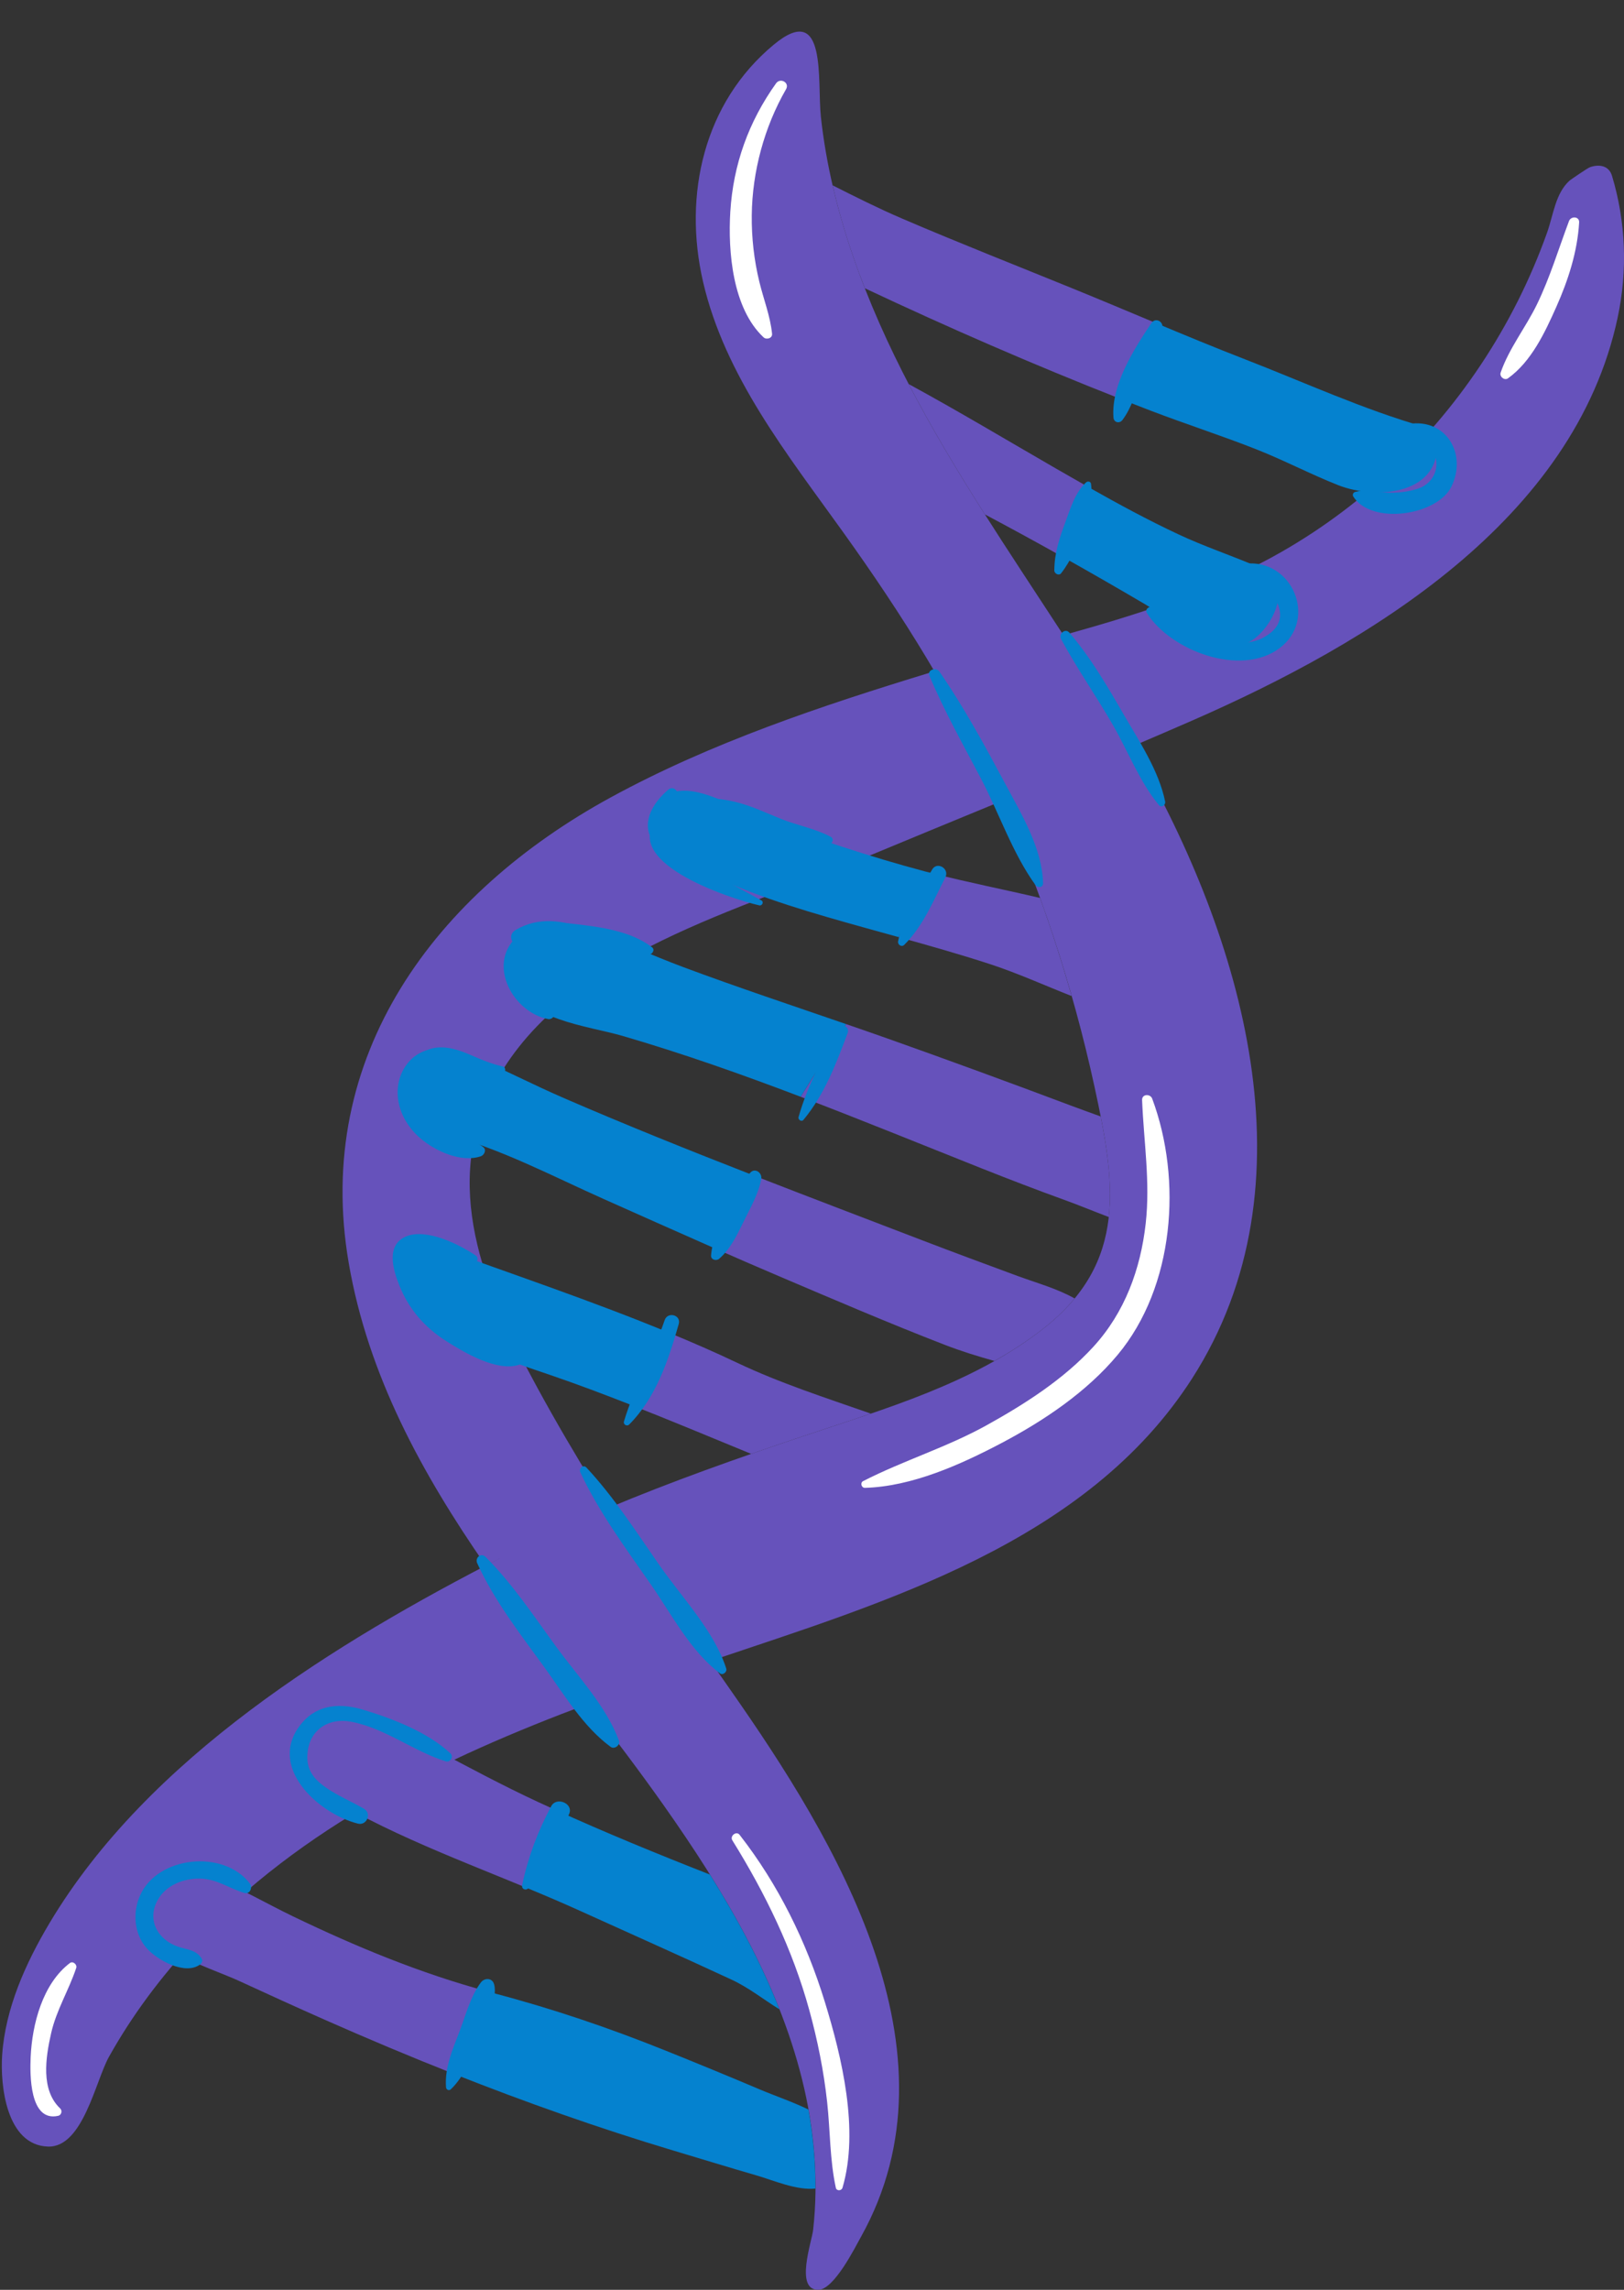
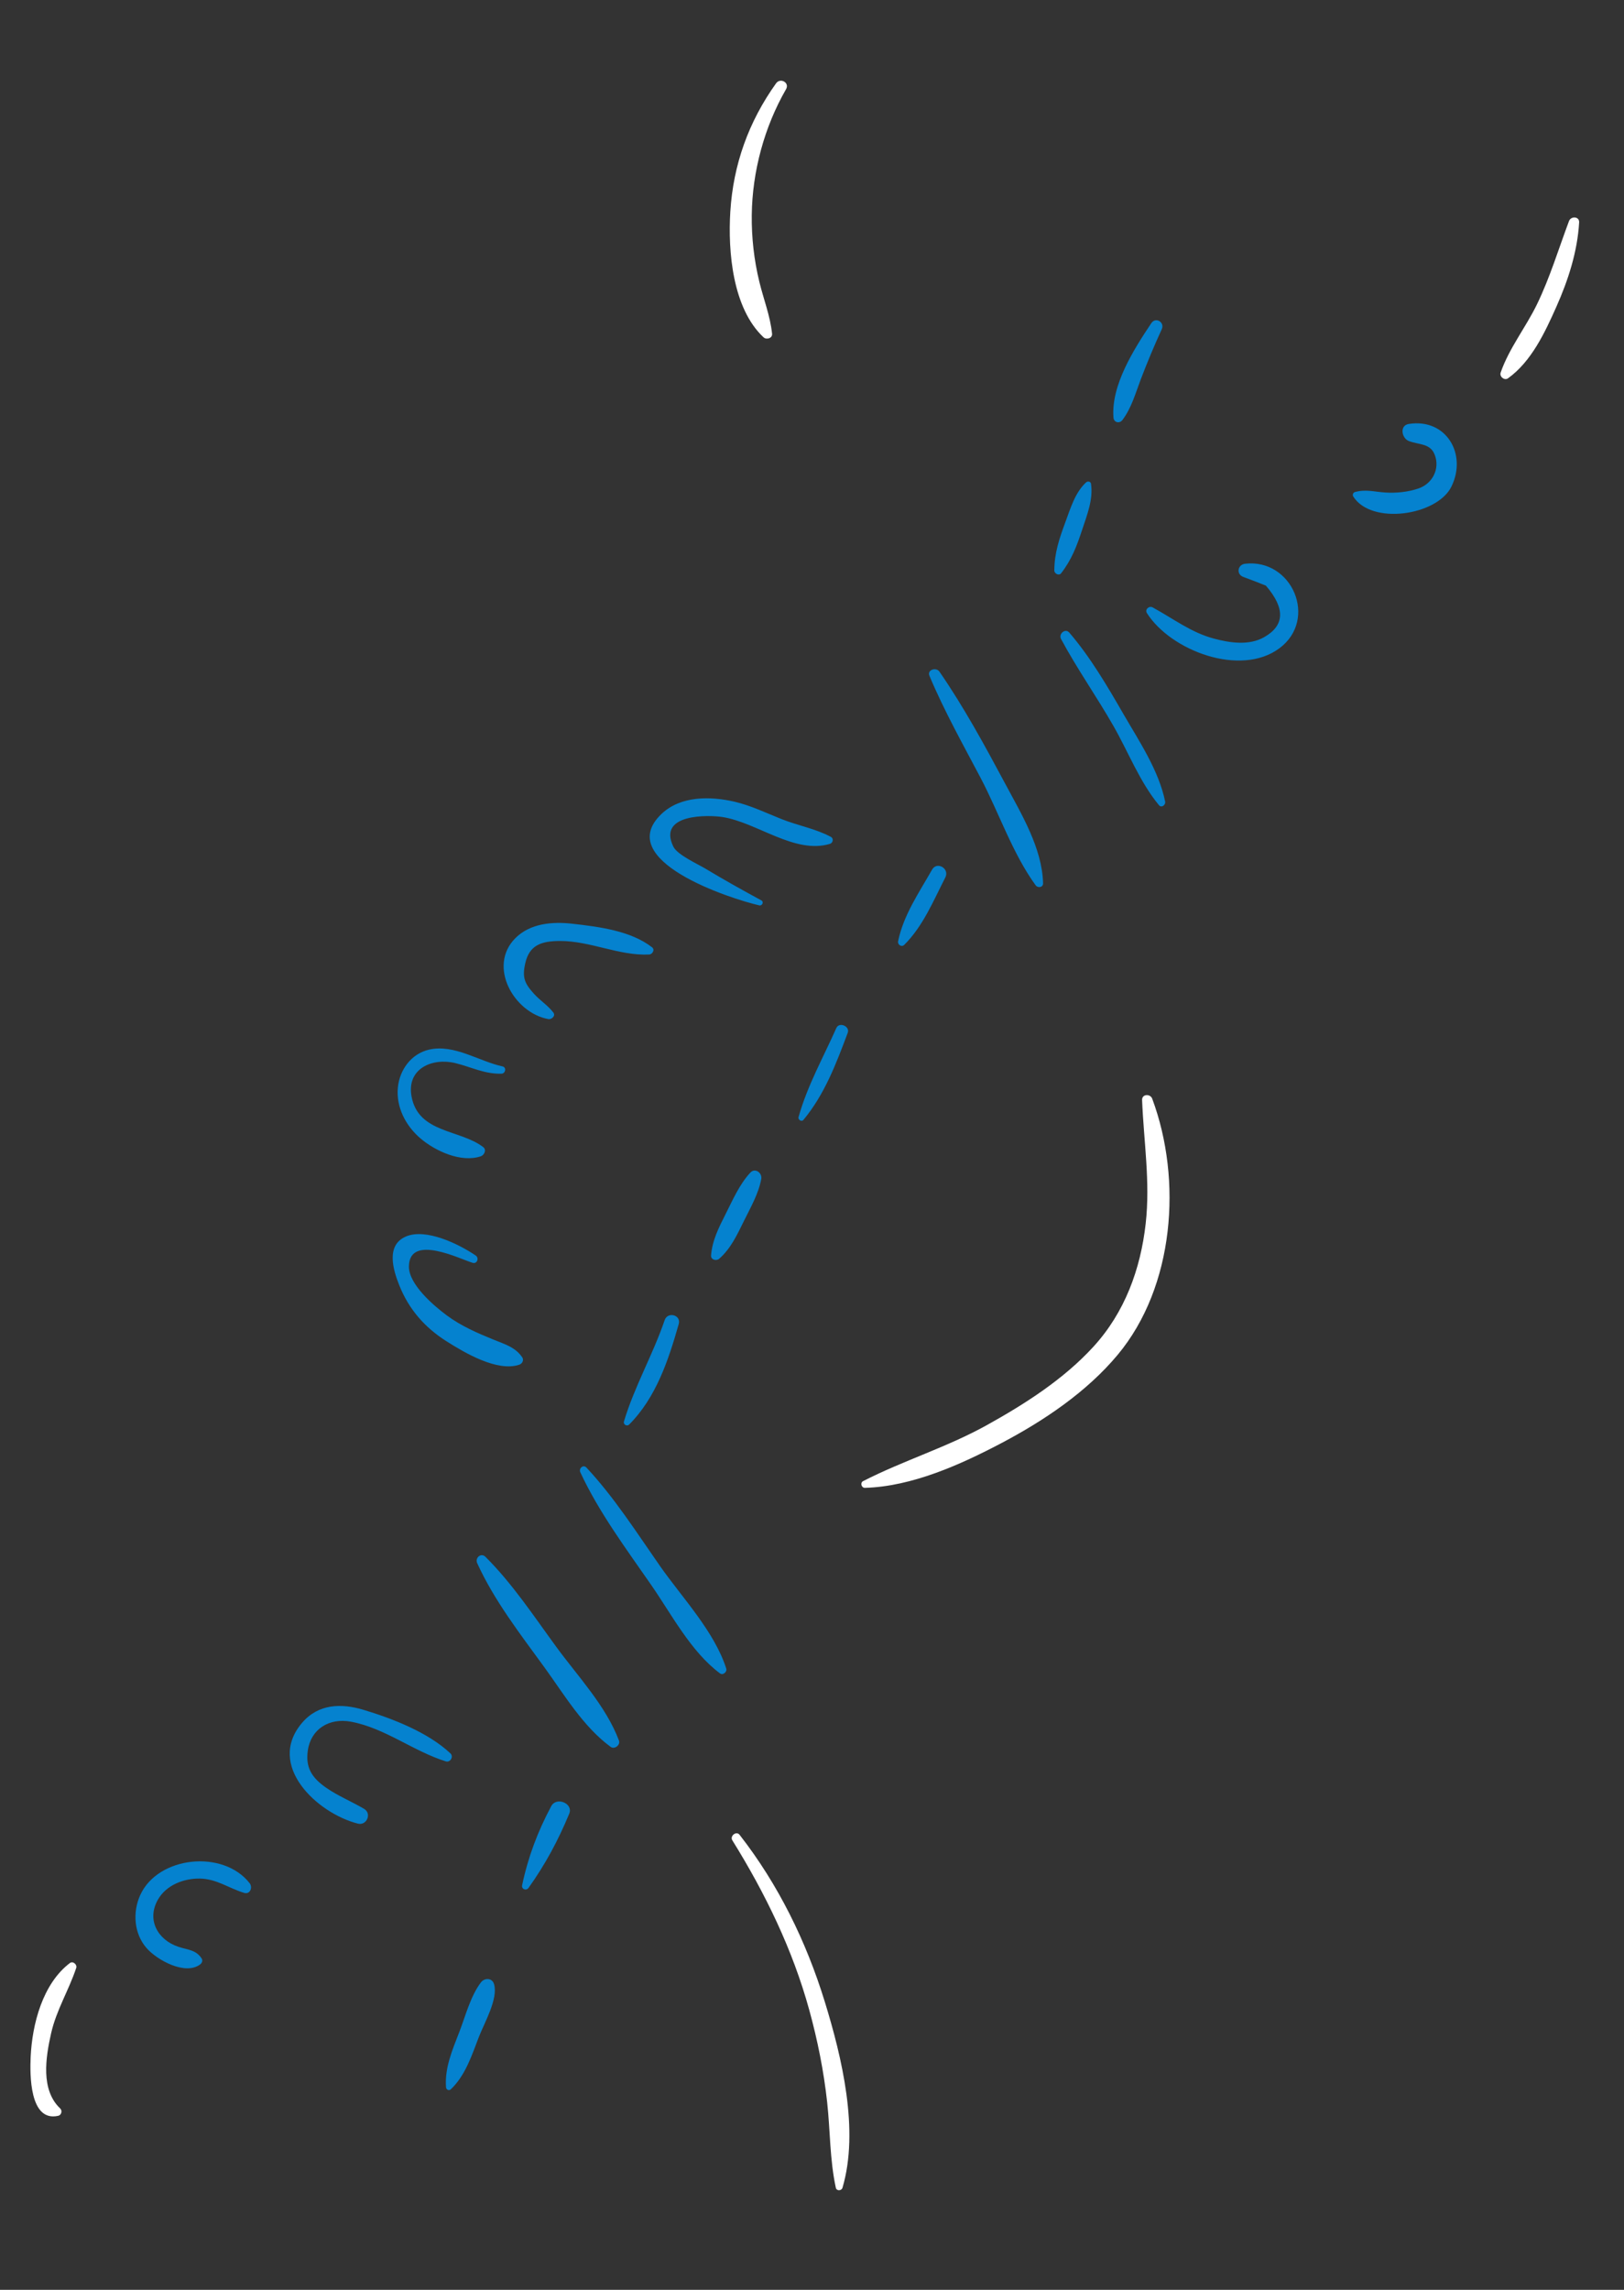
<svg xmlns="http://www.w3.org/2000/svg" fill="#000000" height="507" preserveAspectRatio="xMidYMid meet" version="1" viewBox="-0.4 -7.0 359.6 507.0" width="359.6" zoomAndPan="magnify">
  <rect x="-0.4" y="-7.0" width="359.6" height="507.0" fill="#333333" stroke="none" />
  <defs>
    <clipPath id="a">
-       <path d="M 32 29 L 359.199 29 L 359.199 500 L 32 500 Z M 32 29" />
-     </clipPath>
+       </clipPath>
  </defs>
  <g>
    <g id="change1_1">
-       <path d="M 251.156 159.648 C 230.234 123.137 202.383 90.047 188.52 49.816 C 185.055 39.762 182.508 29.422 181.363 18.836 C 180.52 10.992 182.84 -6.984 170.938 2.887 C 155.441 15.734 150.832 36.137 155.27 55.363 C 160.086 76.246 173.984 93.648 186.203 110.703 C 199.348 129.035 211.141 147.773 220.414 168.387 C 229.805 189.258 237.062 211.145 241.93 233.508 C 246.574 254.836 249.48 272.445 230.52 287.254 C 215.086 299.312 195.625 304.902 177.34 311.023 C 162.812 315.883 148.418 320.977 134.34 326.879 C 138.508 333.484 142.773 340.02 147.051 346.484 C 150.238 351.293 153.531 356.039 156.852 360.773 C 195.504 347.738 240.211 334.617 263.559 298.223 C 291.195 255.141 274.566 200.492 251.156 159.648 Z M 129.84 370.184 C 129.855 370.203 129.871 370.227 129.887 370.246 C 97.594 382.293 66.395 397.379 42.441 422.98 C 35.242 430.684 28.871 439.199 23.727 448.406 C 20.742 453.758 17.957 468.543 10.219 468.281 C 0.988 467.965 -0.383 454.711 0.078 447.996 C 0.793 437.621 5.293 427.648 10.547 418.828 C 32.363 382.219 73.875 356.691 110.879 337.727 L 107.266 339.617 C 112.516 347.281 118.012 354.676 123.426 361.785 C 125.527 364.547 127.676 367.348 129.84 370.184" fill="#6652bb" />
-     </g>
+       </g>
    <g clip-path="url(#a)" id="change2_1">
-       <path d="M 45.895 408.438 C 43.988 407.77 42.32 407.5 40.82 407.785 C 41.004 406.91 39.883 406.043 39.055 406.812 C 34.445 411.09 29.738 417.906 35.762 423.262 C 40.16 427.168 47.391 429.234 52.711 431.684 C 58.977 434.574 65.258 437.438 71.566 440.227 C 80.938 444.371 90.43 448.367 100.02 452.16 C 102.605 446.117 105.113 440.043 107.543 433.934 C 92.594 429.891 78.438 424.023 64.488 417.312 C 58.387 414.383 52.285 410.688 45.895 408.438 Z M 95.566 380.16 C 89.457 376.922 82.062 371.992 74.957 371.477 C 66.242 370.844 60.98 380.102 66.285 385.262 C 65.723 385.648 65.609 386.66 66.301 387.129 C 81.688 397.512 99.172 403.945 116.238 411.004 C 118.324 405.23 120.34 399.43 122.281 393.602 C 121.121 393.074 119.961 392.555 118.805 392.016 C 110.906 388.344 103.258 384.238 95.566 380.16 Z M 233.488 96.777 C 222.641 90.516 211.836 84.039 200.812 78.039 C 205.941 87.91 211.691 97.461 217.676 106.891 C 223.23 109.844 228.758 112.852 234.246 115.93 C 236.145 110.812 238.258 105.777 240.477 100.777 C 238.145 99.457 235.812 98.121 233.488 96.777 Z M 191.105 56.828 C 209.641 65.562 228.504 73.773 247.52 81.246 C 250.23 75.684 252.863 70.09 255.27 64.414 C 249.344 61.938 243.422 59.441 237.473 57.016 C 224.715 51.812 211.898 46.785 199.234 41.344 C 194.074 39.129 189.02 36.582 183.965 34.039 C 185.195 39.371 186.73 44.633 188.52 49.816 C 189.332 52.18 190.199 54.516 191.105 56.828 Z M 177.34 311.023 C 182.316 309.355 187.383 307.727 192.43 305.996 C 182.414 302.484 172.418 299.289 162.785 294.715 C 157.871 292.383 152.871 290.207 147.824 288.121 C 145.09 293.523 142.238 298.855 139.07 303.969 C 148.074 307.5 156.984 311.234 165.934 314.91 C 169.723 313.59 173.527 312.297 177.34 311.023 Z M 203.785 267.609 C 191.293 262.812 178.762 258.055 166.27 253.184 C 163.168 258.441 160.172 263.762 157.344 269.172 C 162.297 271.352 167.258 273.516 172.242 275.633 C 184.391 280.801 196.547 286.027 208.863 290.789 C 212.441 292.172 216.102 293.309 219.797 294.336 C 223.527 292.234 227.125 289.906 230.52 287.254 C 233.324 285.062 235.641 282.812 237.555 280.496 C 233.68 278.297 229.016 277.027 224.949 275.527 C 217.887 272.914 210.82 270.312 203.785 267.609 Z M 236.551 237.727 C 223.086 232.66 209.578 227.715 196.02 222.906 C 193.004 221.836 189.98 220.793 186.957 219.75 C 183.613 225.121 180.23 230.469 176.871 235.832 C 190.297 240.941 203.602 246.383 216.969 251.695 C 223.117 254.141 229.305 256.512 235.527 258.766 C 238.625 259.887 241.848 261.23 245.113 262.465 C 245.875 255.551 244.895 248.148 243.328 240.203 C 241.055 239.379 238.781 238.566 236.551 237.727 Z M 198.543 200.48 C 205.297 202.355 212.039 204.266 218.707 206.434 C 224.875 208.441 230.832 211.16 236.887 213.535 C 234.801 206.223 232.484 198.977 229.898 191.824 C 221.996 189.957 214.012 188.398 206.156 186.383 C 203.738 191.148 201.195 195.844 198.543 200.48 Z M 156.875 360.766 C 156.867 360.766 156.859 360.77 156.852 360.773 C 153.531 356.039 150.238 351.293 147.051 346.484 C 146.496 345.645 145.945 344.793 145.391 343.953 C 135.898 329.773 126.797 315.328 118.633 300.348 C 107.812 280.504 97.363 257.168 108.109 234.977 C 122.457 205.344 160.746 195.527 189.062 183.719 C 199.785 179.246 210.543 174.836 221.289 170.402 C 220.992 169.73 220.715 169.055 220.414 168.387 C 216.254 159.137 211.578 150.266 206.508 141.637 C 206.207 141.73 205.902 141.816 205.598 141.91 C 181.504 149.273 157.051 157.426 134.867 169.535 C 96.043 190.73 68.918 226.703 76.82 272.664 C 81.094 297.488 92.988 319.18 107.152 339.652 C 108.398 339.004 109.641 338.363 110.879 337.727 L 107.266 339.617 C 112.516 347.281 118.012 354.676 123.426 361.785 C 125.527 364.547 127.676 367.348 129.84 370.184 C 129.855 370.203 129.871 370.227 129.887 370.246 C 129.883 370.246 129.871 370.25 129.863 370.254 C 135.586 377.734 141.242 385.18 146.543 392.695 C 159.602 411.215 171.688 431.227 177.203 453.422 C 179.906 464.297 180.895 475.602 179.648 486.758 C 179.363 489.293 175.539 500.098 180.82 499.992 C 184.285 499.922 188.863 490.742 190.27 488.219 C 213.102 447.211 184.707 400.543 161.391 367.242 C 159.883 365.09 158.379 362.926 156.875 360.766 Z M 357.801 63.297 C 348.211 108.285 302.57 135.457 263.82 152.438 C 259.344 154.398 254.848 156.328 250.344 158.246 C 245.52 149.914 240.348 141.754 235.074 133.637 C 250.402 129.367 265.594 124.648 279.684 117.215 C 298.953 107.047 315.449 91.879 327.504 73.746 C 333.535 64.68 338.465 54.871 342.129 44.613 C 343.613 40.457 344 35.789 347.195 32.949 C 347.289 32.867 351.07 30.219 351.723 30 C 353.586 29.367 355.82 29.555 356.539 31.918 C 359.621 42.098 360.012 52.902 357.801 63.297" fill="#6652bb" />
-     </g>
+       </g>
    <g id="change3_1">
      <path d="M 15.078 427.641 C 9.031 432.23 6.719 441.18 6.387 448.469 C 6.215 452.273 6.121 462.922 12.5 461.465 C 13.207 461.305 13.445 460.332 12.93 459.844 C 8.578 455.73 9.707 448.586 10.91 443.227 C 12.074 438.059 14.832 433.68 16.48 428.719 C 16.723 427.98 15.75 427.133 15.078 427.641 Z M 163.359 399.242 C 162.645 398.328 161.16 399.508 161.762 400.477 C 169.062 412.223 175.109 424.66 178.789 438.027 C 180.629 444.711 182.004 451.547 182.754 458.438 C 183.449 464.77 183.32 471.156 184.676 477.398 C 184.84 478.164 185.945 478.094 186.152 477.398 C 189.895 464.676 186.031 448.539 182.227 436.195 C 178.121 422.863 171.949 410.258 163.359 399.242 Z M 252.492 236.566 C 252.863 245.754 254.324 254.695 253.289 263.914 C 252.156 274.016 248.652 283.594 241.723 291.168 C 235.125 298.387 226.543 303.867 218.043 308.582 C 209.234 313.469 199.621 316.379 190.715 320.941 C 190.008 321.305 190.344 322.449 191.117 322.43 C 201.523 322.137 212.27 317.301 221.348 312.52 C 230.773 307.551 240.246 301.191 247.113 292.938 C 259.629 277.898 261.438 254.289 254.734 236.266 C 254.316 235.133 252.441 235.195 252.492 236.566 Z M 347.023 41.941 C 344.703 48.129 342.824 54.402 339.938 60.367 C 337.453 65.492 333.742 70.121 331.883 75.512 C 331.582 76.387 332.73 77.324 333.512 76.766 C 338.703 73.035 341.684 66.625 344.223 60.926 C 346.852 55.012 348.887 48.734 349.266 42.246 C 349.344 40.879 347.449 40.809 347.023 41.941 Z M 168.664 67.684 C 161.812 61.258 160.766 48.699 161.312 39.863 C 161.965 29.406 165.371 19.953 171.441 11.453 C 172.387 10.133 174.492 11.289 173.656 12.746 C 168.836 21.113 166.168 30.996 166.062 40.641 C 166.008 45.617 166.562 50.539 167.734 55.371 C 168.664 59.223 170.152 62.945 170.559 66.898 C 170.66 67.914 169.301 68.281 168.664 67.684" fill="#ffffff" />
    </g>
    <g id="change4_1">
-       <path d="M 167.855 455.637 C 160.961 452.715 154.039 449.871 147.098 447.078 C 134.426 441.98 121.953 437.746 108.75 434.273 C 108.344 434.164 107.945 434.043 107.543 433.934 C 105.113 440.043 102.605 446.117 100.02 452.16 C 115.992 458.477 132.227 464.223 148.578 469.125 C 154.781 470.984 160.973 472.887 167.191 474.691 C 171.008 475.801 175.902 477.992 180.164 477.582 C 180.195 471.715 179.648 465.855 178.609 460.078 C 175.125 458.375 171.301 457.094 167.855 455.637 Z M 122.281 393.602 C 120.34 399.43 118.324 405.23 116.238 411.004 C 120.211 412.648 124.16 414.324 128.059 416.094 C 139.23 421.168 150.457 426.145 161.586 431.32 C 165.438 433.109 168.672 435.727 172.195 437.895 C 168.105 427.488 162.754 417.566 156.797 408.055 C 145.184 403.5 133.633 398.766 122.281 393.602 Z M 277.297 118.148 C 271.754 115.824 266.121 113.922 260.648 111.363 C 253.777 108.152 247.098 104.527 240.477 100.777 C 238.258 105.777 236.145 110.812 234.246 115.93 C 240.578 119.477 246.875 123.094 253.137 126.781 C 259.184 130.34 268.629 138.844 276.125 135.176 C 279.777 133.387 283.91 126.891 282.402 122.52 C 281.559 120.066 279.426 119.043 277.297 118.148 Z M 317.742 89.996 C 317.555 88.355 316.238 87.516 314.984 87.531 C 301.488 83.66 288.41 77.652 275.336 72.578 C 268.598 69.965 261.93 67.199 255.27 64.414 C 252.863 70.09 250.23 75.684 247.52 81.246 C 249.82 82.148 252.121 83.062 254.426 83.941 C 262.238 86.93 270.215 89.484 277.984 92.566 C 284.055 94.973 289.844 98.02 295.902 100.418 C 304.406 103.777 319.188 102.562 317.742 89.996 Z M 139.07 303.969 C 142.238 298.855 145.09 293.523 147.824 288.121 C 130.633 281.008 112.836 275.07 95.41 268.711 C 94.414 267.07 91.668 266.664 90.383 268.66 C 80.262 284.359 111.648 294.094 121.312 297.398 C 127.301 299.445 133.203 301.668 139.07 303.969 Z M 96.66 244.762 C 97.406 244.859 98.008 244.602 98.441 244.16 C 110.551 247.379 121.898 253.406 133.281 258.48 C 141.301 262.055 149.309 265.637 157.344 269.172 C 160.172 263.762 163.168 258.441 166.27 253.184 C 152.32 247.746 138.422 242.172 124.707 236.238 C 117.746 233.23 111.012 229.742 104.074 226.699 C 100.566 225.164 96.48 223.844 92.996 226.137 C 86.305 230.535 88.559 243.699 96.66 244.762 Z M 129.801 198.754 C 124.305 196.805 118.949 195.855 113.758 198.922 C 112.531 199.645 112.574 200.934 113.266 201.762 C 111.871 204.027 111.434 206.859 112.531 209.785 C 115.965 218.922 129.539 220.059 137.457 222.367 C 150.82 226.266 163.902 230.895 176.871 235.832 C 180.23 230.469 183.613 225.121 186.957 219.75 C 174.934 215.605 162.859 211.59 150.945 207.148 C 143.844 204.504 136.934 201.285 129.801 198.754 Z M 204.379 185.934 C 204.969 186.09 205.562 186.23 206.156 186.383 C 203.738 191.148 201.195 195.844 198.543 200.48 C 193.309 199.027 188.066 197.594 182.848 196.078 C 171.242 192.707 159.68 188.805 149.195 182.699 C 146.465 181.109 143.273 179.715 143.062 176.129 C 142.871 172.824 145.262 169.816 147.59 167.824 C 148.285 167.23 149.152 167.59 149.469 168.203 C 155.328 167.172 163.23 172.348 168.133 174.18 C 180.031 178.633 192.105 182.66 204.379 185.934" fill="#0582cf" />
-     </g>
+       </g>
    <g id="change5_1">
      <path d="M 106.086 431.934 C 103.801 434.953 102.684 439.309 101.344 442.805 C 99.801 446.824 98.039 450.785 98.363 455.156 C 98.406 455.688 99.023 455.988 99.43 455.598 C 102.668 452.5 104.062 448.094 105.645 443.988 C 106.82 440.926 109.945 435.582 108.996 432.316 C 108.586 430.887 106.883 430.883 106.086 431.934 Z M 121.664 392.898 C 118.66 398.527 116.535 404.156 115.215 410.406 C 115.027 411.289 116.121 411.715 116.633 411.004 C 120.344 405.816 123.203 400.469 125.645 394.578 C 126.594 392.289 122.809 390.75 121.664 392.898 Z M 138.91 308.414 C 144.875 302.441 147.621 294.137 149.891 286.156 C 150.465 284.141 147.438 283.344 146.773 285.297 C 144.168 292.961 140.066 300.008 137.758 307.742 C 137.559 308.41 138.43 308.895 138.91 308.414 Z M 165.754 252.625 C 163.332 255.223 161.852 258.684 160.262 261.828 C 158.777 264.762 157.309 267.641 157.051 270.957 C 156.973 271.938 158.223 272.258 158.852 271.703 C 161.414 269.457 162.816 266.406 164.301 263.391 C 165.758 260.422 167.574 257.309 168.164 254.031 C 168.406 252.711 166.812 251.488 165.754 252.625 Z M 184.789 220.617 C 181.883 227.168 178.352 233.406 176.426 240.328 C 176.262 240.914 177.078 241.469 177.504 240.957 C 182.195 235.316 184.754 228.496 187.312 221.684 C 187.855 220.234 185.426 219.188 184.789 220.617 Z M 205.988 185.551 C 203.105 190.633 199.656 195.605 198.469 201.395 C 198.309 202.168 199.23 202.797 199.84 202.191 C 204.012 198.031 206.27 192.453 208.926 187.27 C 209.922 185.328 207.074 183.629 205.988 185.551 Z M 239.211 110.324 C 240.293 107.039 241.707 103.578 241.172 100.086 C 241.094 99.578 240.41 99.504 240.094 99.801 C 237.652 102.062 236.652 105.516 235.523 108.562 C 234.176 112.188 233.078 115.426 233.055 119.305 C 233.051 120.004 234.074 120.559 234.562 119.93 C 236.891 116.926 238.02 113.934 239.211 110.324 Z M 248.129 86.008 C 250.152 83.324 251.02 80.09 252.203 76.98 C 253.625 73.246 255.18 69.531 256.844 65.898 C 257.555 64.348 255.504 63.098 254.535 64.551 C 250.711 70.277 245.586 78.281 246.156 85.473 C 246.246 86.566 247.492 86.848 248.129 86.008 Z M 30.645 412.605 C 28.93 416.387 29.258 421.133 32.055 424.332 C 34.402 427.012 40.609 430.418 43.902 427.961 C 44.309 427.66 44.559 427.117 44.25 426.637 C 43.016 424.707 41.172 424.738 39.109 424.051 C 34.523 422.527 32 418.062 34.59 413.566 C 36.43 410.371 40.289 408.887 43.836 408.941 C 47.566 409 50.262 411.074 53.648 412.105 C 54.988 412.512 55.598 410.895 54.887 409.98 C 49.047 402.457 34.578 403.941 30.645 412.605 Z M 77.316 374.207 C 84.836 375.613 91.137 380.75 98.309 382.988 C 99.309 383.301 100.098 381.938 99.336 381.223 C 94.402 376.578 86.562 373.527 80.09 371.578 C 75.18 370.098 70.105 370.234 66.508 374.434 C 58.422 383.875 69.836 394.48 78.84 396.773 C 80.793 397.27 81.984 394.551 80.219 393.504 C 77.449 391.867 74.445 390.66 71.793 388.809 C 68.699 386.648 67.199 384.414 67.766 380.547 C 68.449 375.859 72.465 373.301 77.316 374.207 Z M 311.551 86.867 C 309.43 87.199 309.973 90.039 311.551 90.648 C 313.77 91.504 316.254 91.125 317.258 93.613 C 318.527 96.773 316.793 100.086 313.715 101.145 C 311.387 101.941 308.773 102.207 306.324 102.047 C 303.875 101.887 302.047 101.289 299.641 101.938 C 299.234 102.047 299.016 102.551 299.242 102.918 C 303.242 109.316 317.824 107.18 320.984 100.742 C 324.523 93.535 319.809 85.57 311.551 86.867 Z M 275.301 117.82 C 273.637 118.012 273.277 120.137 274.906 120.742 C 276.582 121.355 278.25 122 279.906 122.672 C 284.23 127.699 284.09 131.508 279.488 134.094 C 276.145 135.992 271.867 135.324 268.406 134.398 C 263.297 133.035 259.379 129.953 254.828 127.488 C 254.047 127.062 253.043 127.941 253.562 128.754 C 258.859 137.09 274.297 142.945 282.906 136.531 C 291.496 130.129 285.734 116.637 275.301 117.82 Z M 168.188 192.359 C 164.043 190.113 159.824 187.754 155.777 185.316 C 154.141 184.328 149.594 182.281 148.711 180.48 C 145.055 173.035 156.699 173.461 159.531 173.895 C 167.227 175.078 175.57 182.211 183.383 179.836 C 184.047 179.633 184.242 178.648 183.582 178.297 C 180.16 176.469 176.297 175.805 172.68 174.367 C 169.262 173.008 165.93 171.379 162.332 170.531 C 156.969 169.27 150.348 169.152 146.074 173.219 C 135.266 183.504 161.18 191.957 167.723 193.461 C 168.367 193.609 168.812 192.695 168.188 192.359 Z M 121 218.637 C 121.734 218.77 122.703 217.938 122.121 217.18 C 120.875 215.566 119.227 214.566 117.867 213.074 C 115.723 210.711 115.207 209.43 115.902 206.305 C 116.805 202.25 119.469 201.344 123.656 201.344 C 130.355 201.348 136.746 204.672 143.344 204.34 C 144.055 204.305 144.68 203.293 143.996 202.758 C 139.27 199.059 132.113 198.18 126.285 197.523 C 121.922 197.035 117.027 197.422 113.738 200.699 C 107.508 206.91 113.379 217.234 121 218.637 Z M 92.613 244.98 C 95.926 247.852 101.723 250.508 106.074 249.012 C 106.832 248.75 107.383 247.594 106.605 246.992 C 101.516 243.051 92.242 243.949 90.73 235.789 C 89.578 229.57 95.371 227.133 100.449 228.391 C 104.004 229.27 106.918 230.836 110.652 230.727 C 111.543 230.699 111.805 229.324 110.871 229.117 C 105.609 227.969 100.199 224.145 94.637 225.395 C 90.664 226.293 88.062 229.887 87.695 233.836 C 87.293 238.133 89.418 242.215 92.613 244.98 Z M 98.445 289.961 C 102.52 292.547 109.723 296.805 114.59 295.16 C 115.219 294.945 115.664 294.164 115.246 293.543 C 113.707 291.27 111.375 290.633 108.91 289.625 C 105.273 288.141 101.691 286.594 98.52 284.238 C 95.672 282.125 90.082 277.379 90.145 273.383 C 90.262 266.086 101.551 271.816 104.258 272.605 C 105.258 272.898 105.738 271.539 104.938 270.992 C 101.316 268.52 93.934 264.848 89.449 266.793 C 84.992 268.73 86.656 274.199 88.016 277.594 C 90.133 282.898 93.648 286.918 98.445 289.961 Z M 122.715 357.555 C 117.777 350.793 113.039 343.617 107.09 337.695 C 106.098 336.711 104.734 337.949 105.262 339.105 C 109.027 347.371 114.777 354.781 120.098 362.098 C 124.516 368.18 128.695 375.281 134.816 379.781 C 135.676 380.41 137.027 379.359 136.652 378.371 C 133.75 370.664 127.523 364.148 122.715 357.555 Z M 145.73 339.719 C 140.559 332.316 135.633 324.555 129.453 317.938 C 128.742 317.18 127.707 318.141 128.098 318.984 C 132.23 327.871 138.238 335.91 143.805 343.949 C 148.332 350.484 152.574 358.688 159.016 363.504 C 159.688 364.004 160.648 363.176 160.41 362.43 C 157.75 354.168 150.672 346.785 145.73 339.719 Z M 248.328 151.043 C 244.754 144.855 241.039 138.5 236.371 133.062 C 235.48 132.027 233.941 133.352 234.543 134.477 C 238.078 141.074 242.445 147.25 246.16 153.762 C 249.469 159.551 251.973 166.137 256.23 171.281 C 256.793 171.965 257.746 171.211 257.598 170.484 C 256.188 163.566 251.82 157.09 248.328 151.043 Z M 222.18 166.523 C 225.77 173.234 230.359 180.781 230.566 188.566 C 230.59 189.516 229.398 189.672 228.918 189.012 C 223.82 182.004 220.793 172.945 216.746 165.258 C 212.816 157.789 208.672 150.422 205.406 142.633 C 204.844 141.285 206.898 140.664 207.613 141.703 C 213.043 149.566 217.672 158.102 222.18 166.523" fill="#0582cf" />
    </g>
  </g>
</svg>